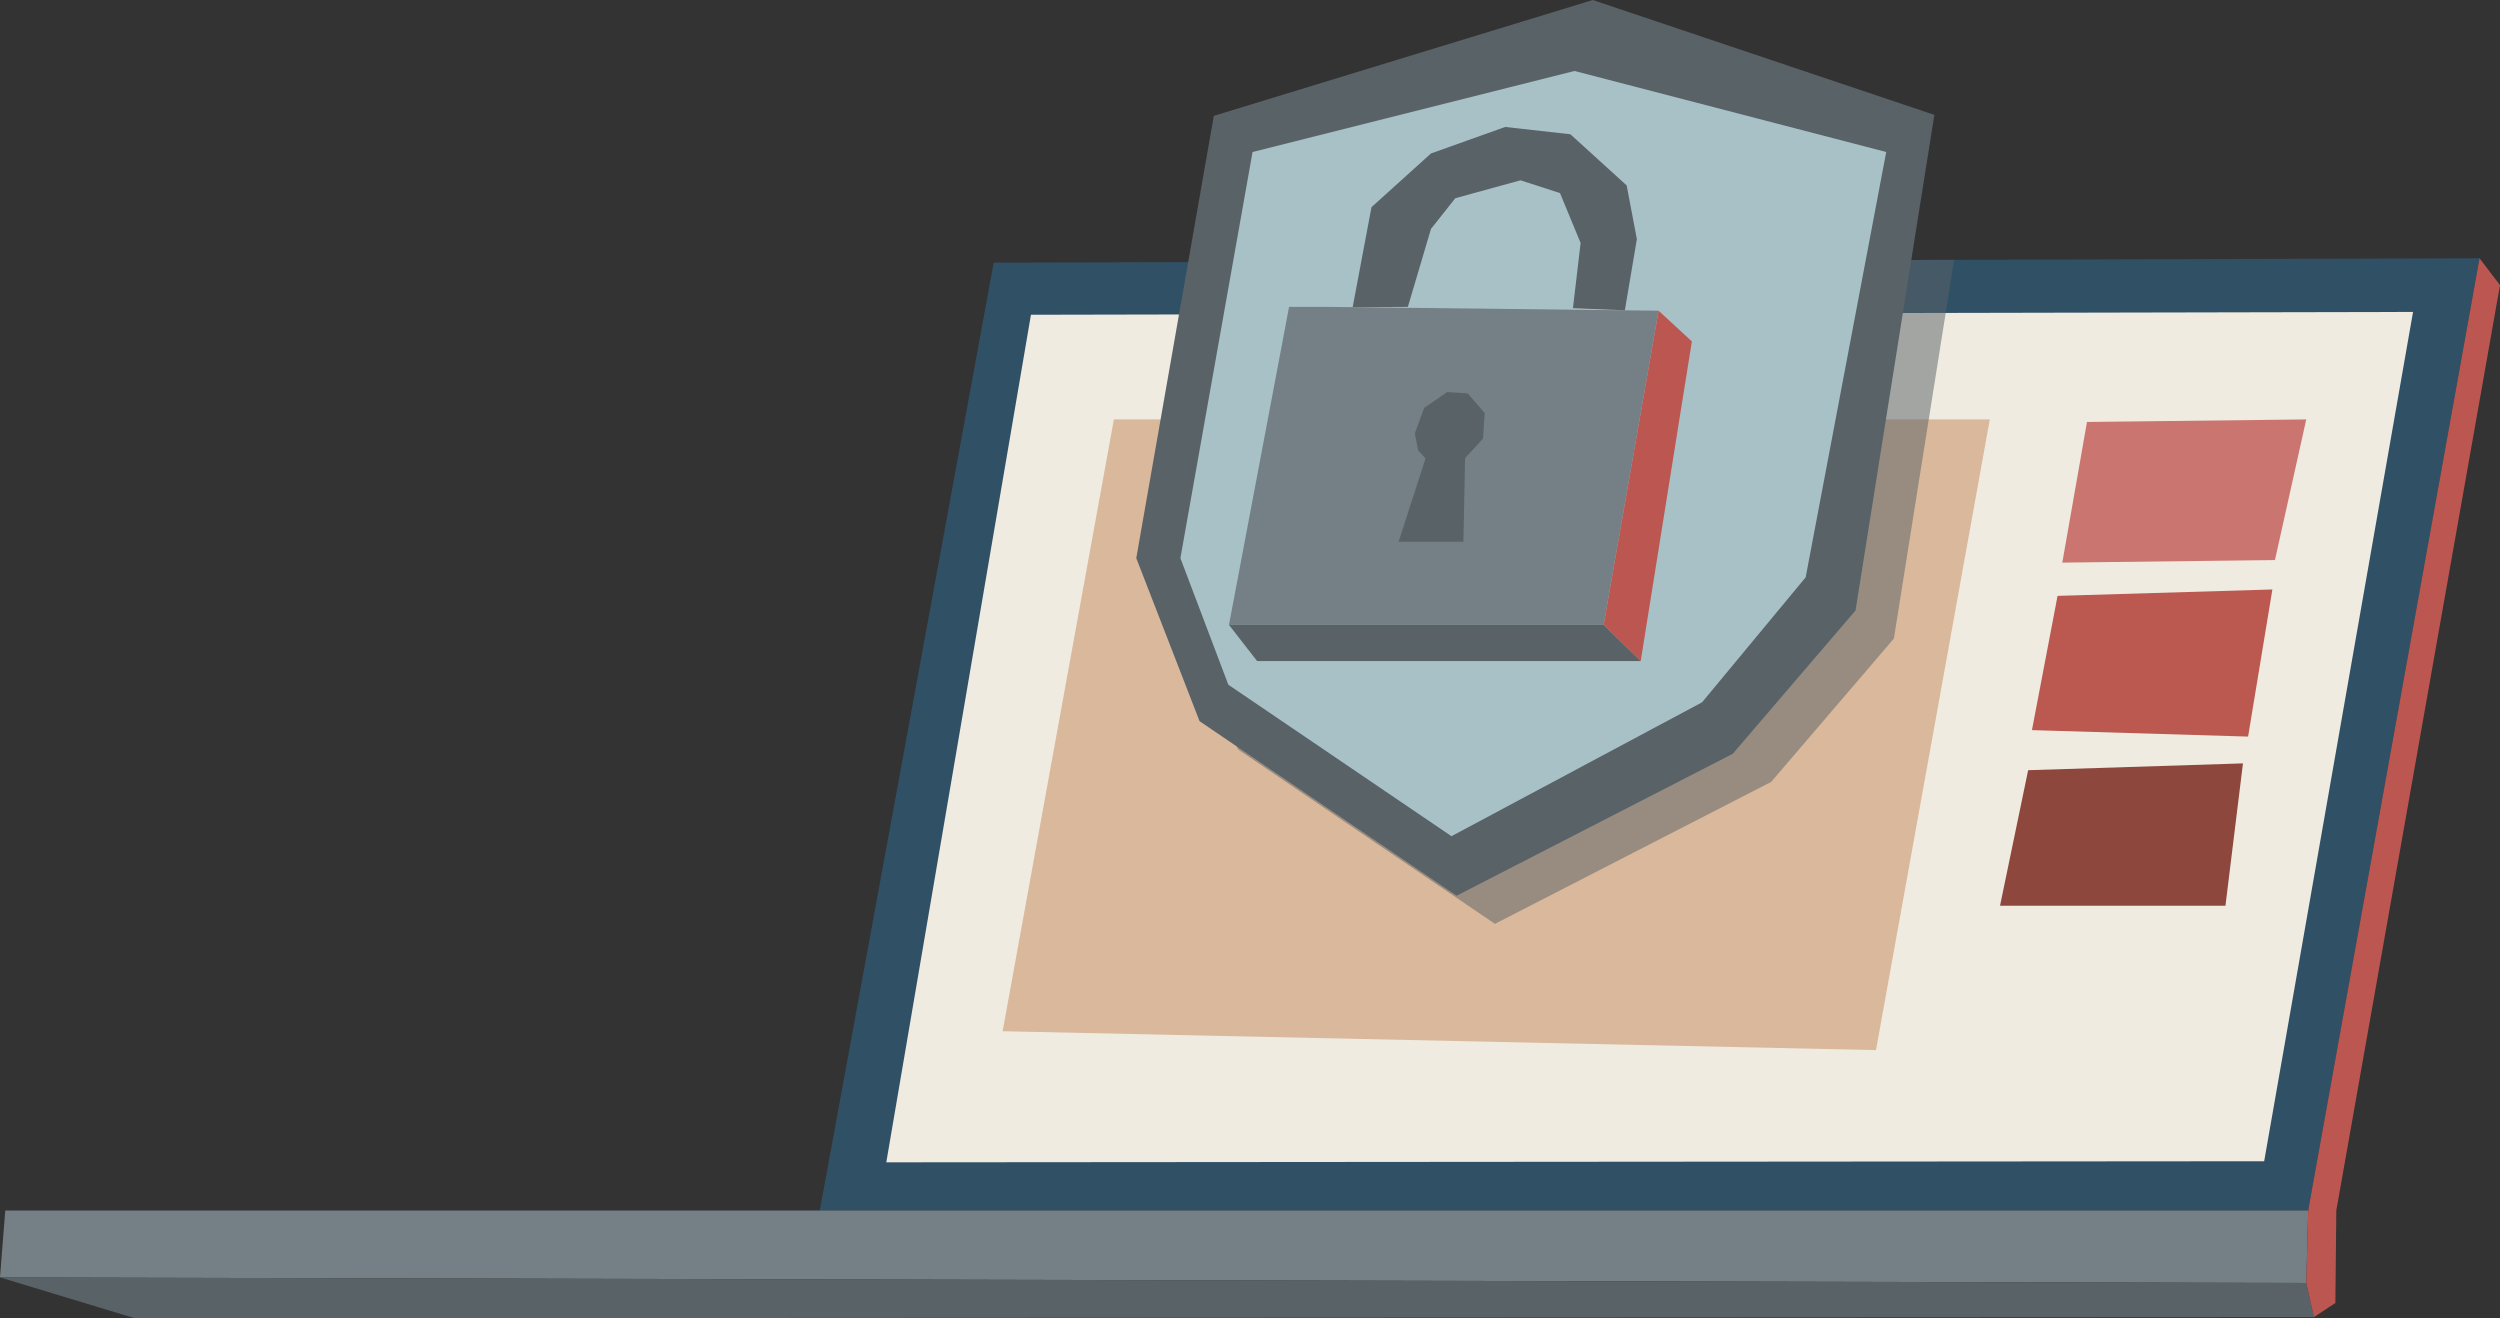
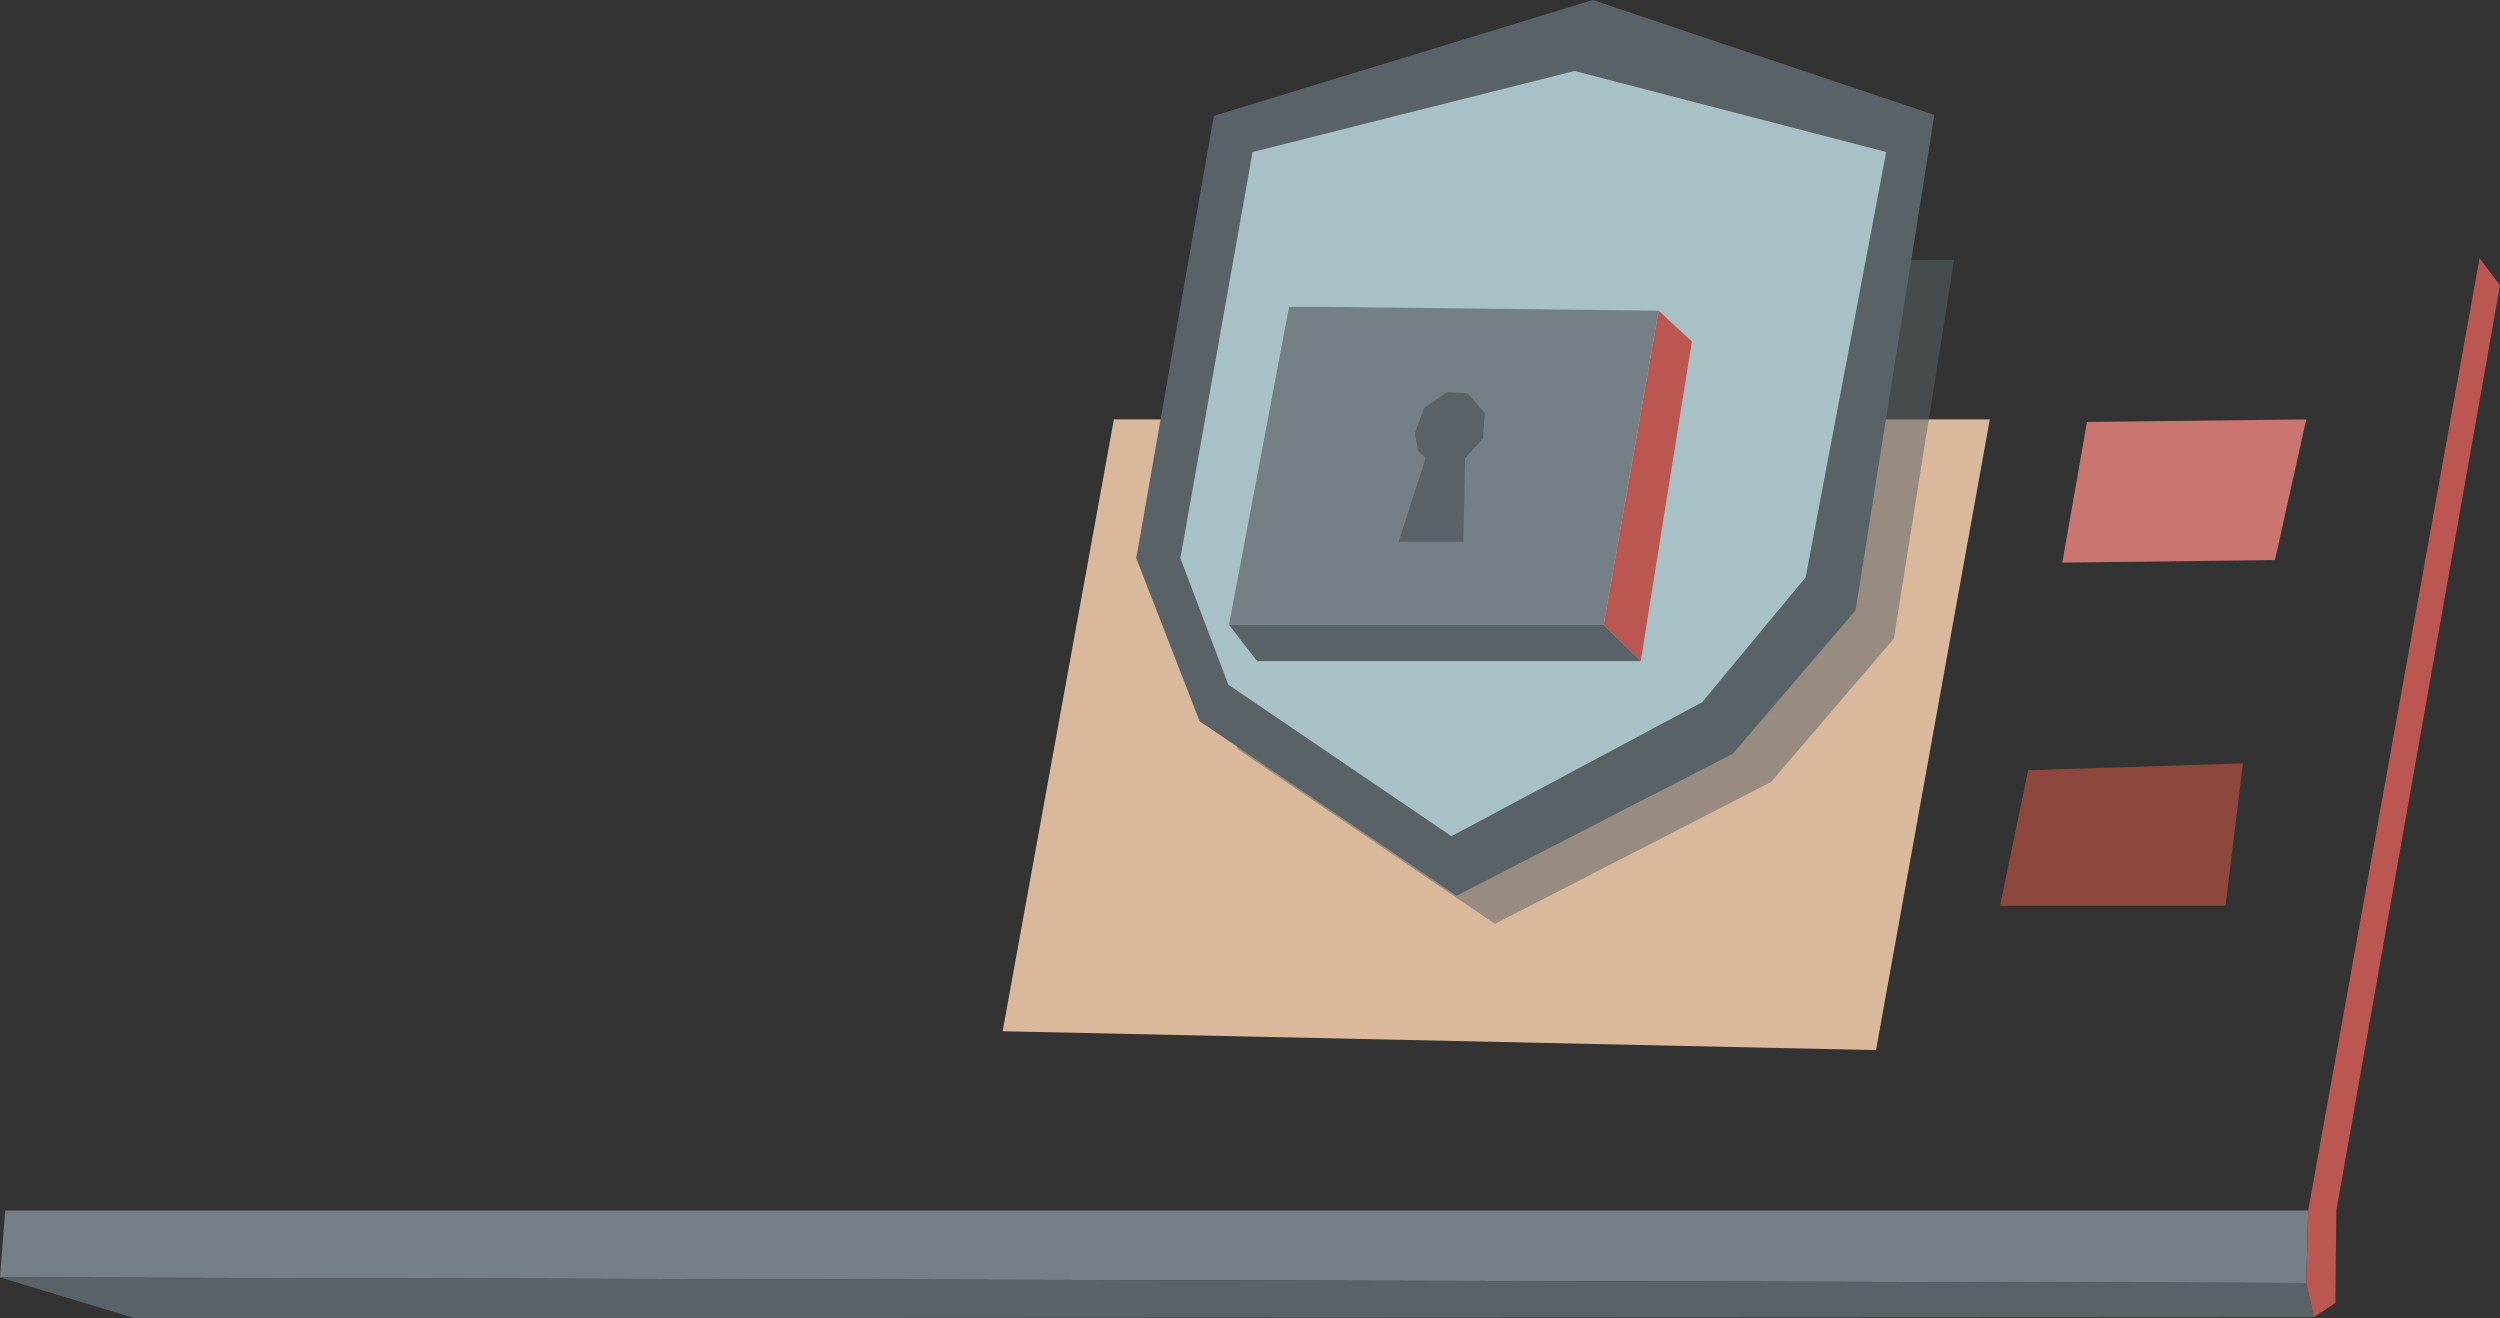
<svg xmlns="http://www.w3.org/2000/svg" id="Layer_2" data-name="Layer 2" viewBox="0 0 1291.46 681.03">
  <rect x="0" y="0" width="1291.46" height="681.03" fill="#333333" stroke="none" />
  <defs>
    <style>
      .cls-1 {
        fill: #bb5850;
      }

      .cls-2, .cls-3 {
        fill: #586267;
      }

      .cls-4 {
        fill: #305066;
      }

      .cls-3 {
        opacity: .51;
      }

      .cls-5 {
        fill: #dab89b;
      }

      .cls-6 {
        fill: #a7c1c7;
      }

      .cls-7 {
        fill: #8d473d;
      }

      .cls-8 {
        fill: #cb7571;
      }

      .cls-9 {
        fill: #748086;
      }

      .cls-10 {
        fill: #bb5750;
      }

      .cls-11 {
        fill: #efebe0;
      }
    </style>
  </defs>
  <g id="Layer_1-2" data-name="Layer 1">
    <g id="GDPR_Compliance" data-name="GDPR Compliance">
-       <polygon class="cls-4" points="423.49 625.33 513.33 135.69 1280.89 133.42 1192.37 625.33 423.49 625.33" />
-       <polygon class="cls-11" points="532.57 162.6 1246.54 161.14 1169.63 599.88 457.84 600.44 532.57 162.6" />
      <polygon class="cls-9" points="423.49 625.33 2.72 625.33 0 659.89 1191.38 662.77 1192.37 625.33 423.49 625.33" />
      <polygon class="cls-2" points="0 659.89 69.77 681.03 1195.34 680.4 1191.38 662.77 0 659.89" />
      <polygon class="cls-10" points="1195.34 680.4 1206.42 673.1 1206.9 625.33 1291.46 147.3 1280.89 133.42 1192.37 625.33 1191.38 662.77 1195.34 680.4" />
      <polygon class="cls-8" points="1078.1 217.98 1191.38 216.66 1175.2 289.32 1065.35 290.64 1078.1 217.98" />
-       <polygon class="cls-1" points="1062.9 307.82 1173.88 304.51 1161.33 380.51 1049.67 377.17 1062.9 307.82" />
      <polygon class="cls-7" points="1047.71 397.87 1158.68 394.35 1149.63 467.9 1033.18 467.9 1047.71 397.87" />
      <polygon class="cls-5" points="517.95 532.72 969.11 542.47 1027.9 216.66 575.42 216.66 517.95 532.72" />
      <polygon class="cls-3" points="646.86 74.37 842.61 14.53 987.34 134.29 1009.48 134.22 978.35 329.88 914.94 403.93 772.26 477.25 639.49 387.08 606.79 302.86 646.86 74.37" />
      <polygon class="cls-2" points="627.04 59.84 822.79 0 999.26 59.35 958.54 315.35 895.12 389.39 752.45 462.72 619.68 372.55 586.98 288.33 627.04 59.84" />
      <polygon class="cls-6" points="647.05 78.52 813.36 36.66 974.39 78.52 932.78 298.24 879.27 362.8 749.8 431.97 634.54 353.72 609.77 288.33 647.05 78.52" />
      <polygon class="cls-9" points="685.73 158.53 698.77 158.68 856.81 160.51 828.41 322.8 634.87 322.8 665.91 158.53 685.73 158.53" />
-       <polygon class="cls-2" points="708.49 107.01 739.23 79.27 777.55 65.59 811.23 69.36 840.3 95.78 845.58 123.52 839.37 160.31 812.56 159.19 816.52 125.5 805.87 99.74 785.47 93.14 751.79 102.39 739.23 118.24 727.28 158.53 698.77 158.68 708.49 107.01" />
      <polygon class="cls-2" points="736.42 236.79 722.5 279.84 755.97 279.84 756.85 236.64 766.1 226.57 766.98 213.36 758.17 203.23 747.6 202.54 735.71 210.72 730.87 223.93 732.63 232.73 736.42 236.79" />
      <polygon class="cls-10" points="856.81 160.51 873.99 176.37 847.57 341.5 828.41 322.8 856.81 160.51" />
      <polygon class="cls-2" points="649.4 341.5 634.87 322.8 828.41 322.8 847.57 341.5 649.4 341.5" />
    </g>
  </g>
</svg>